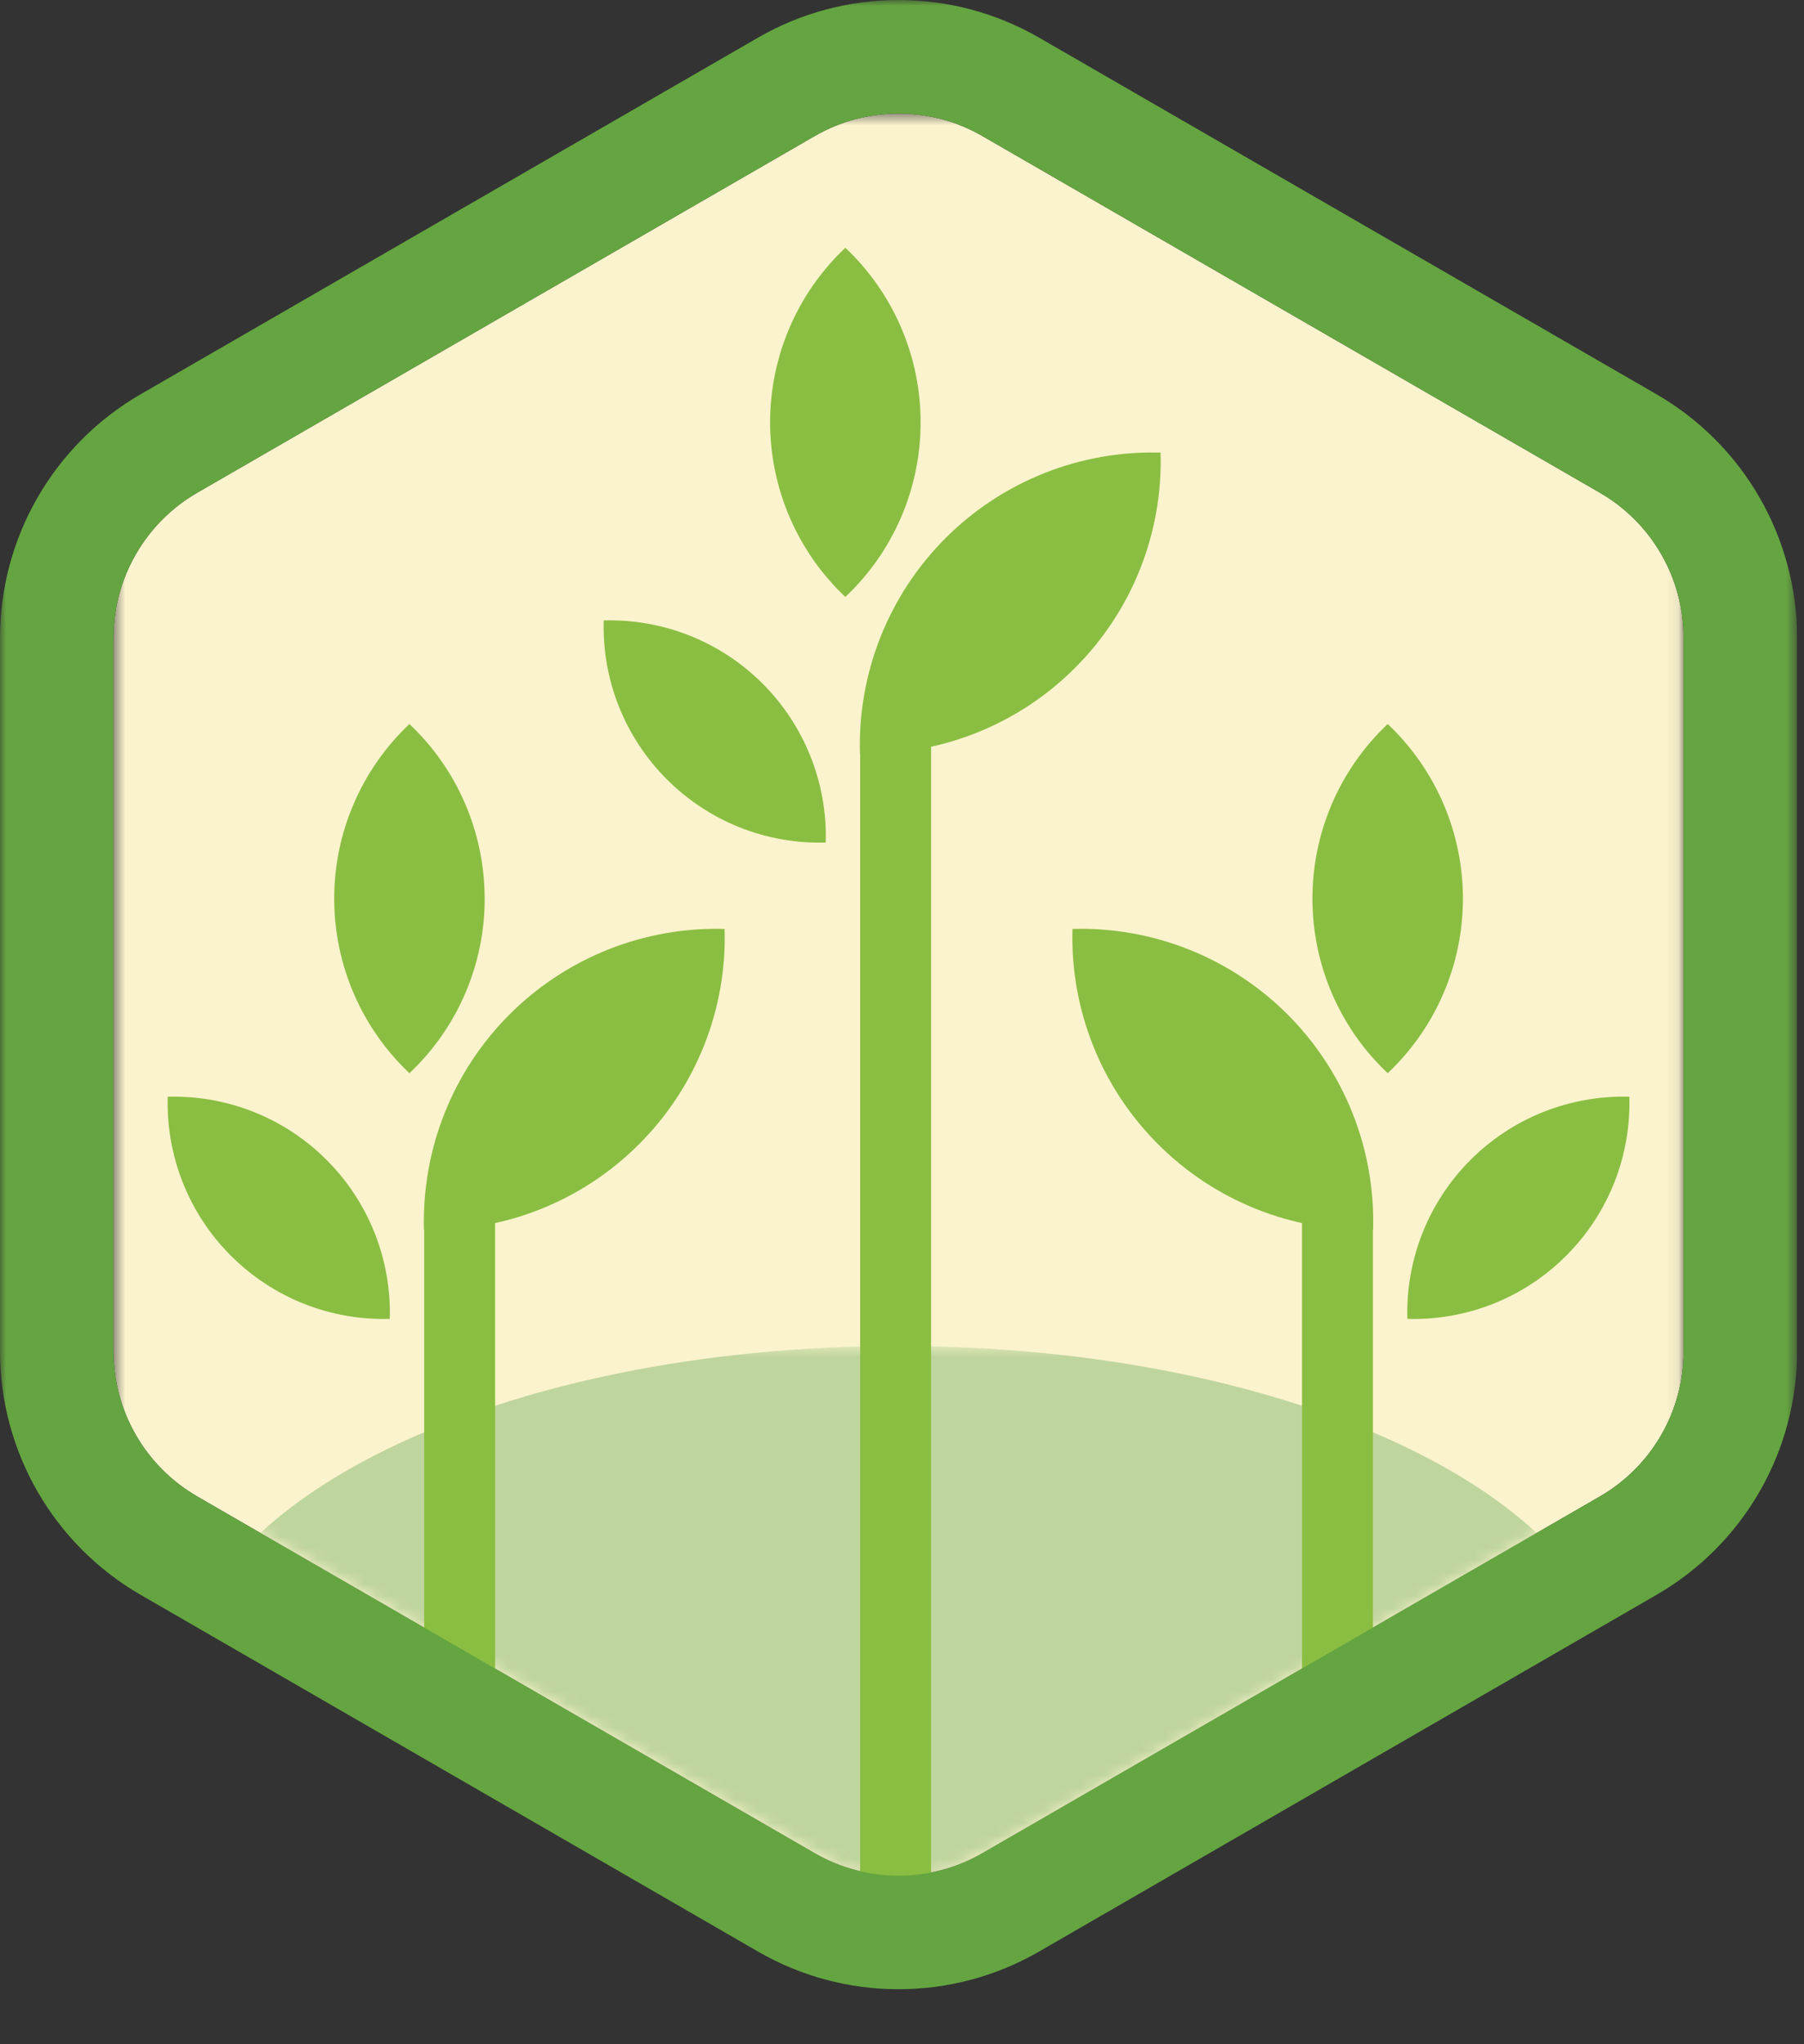
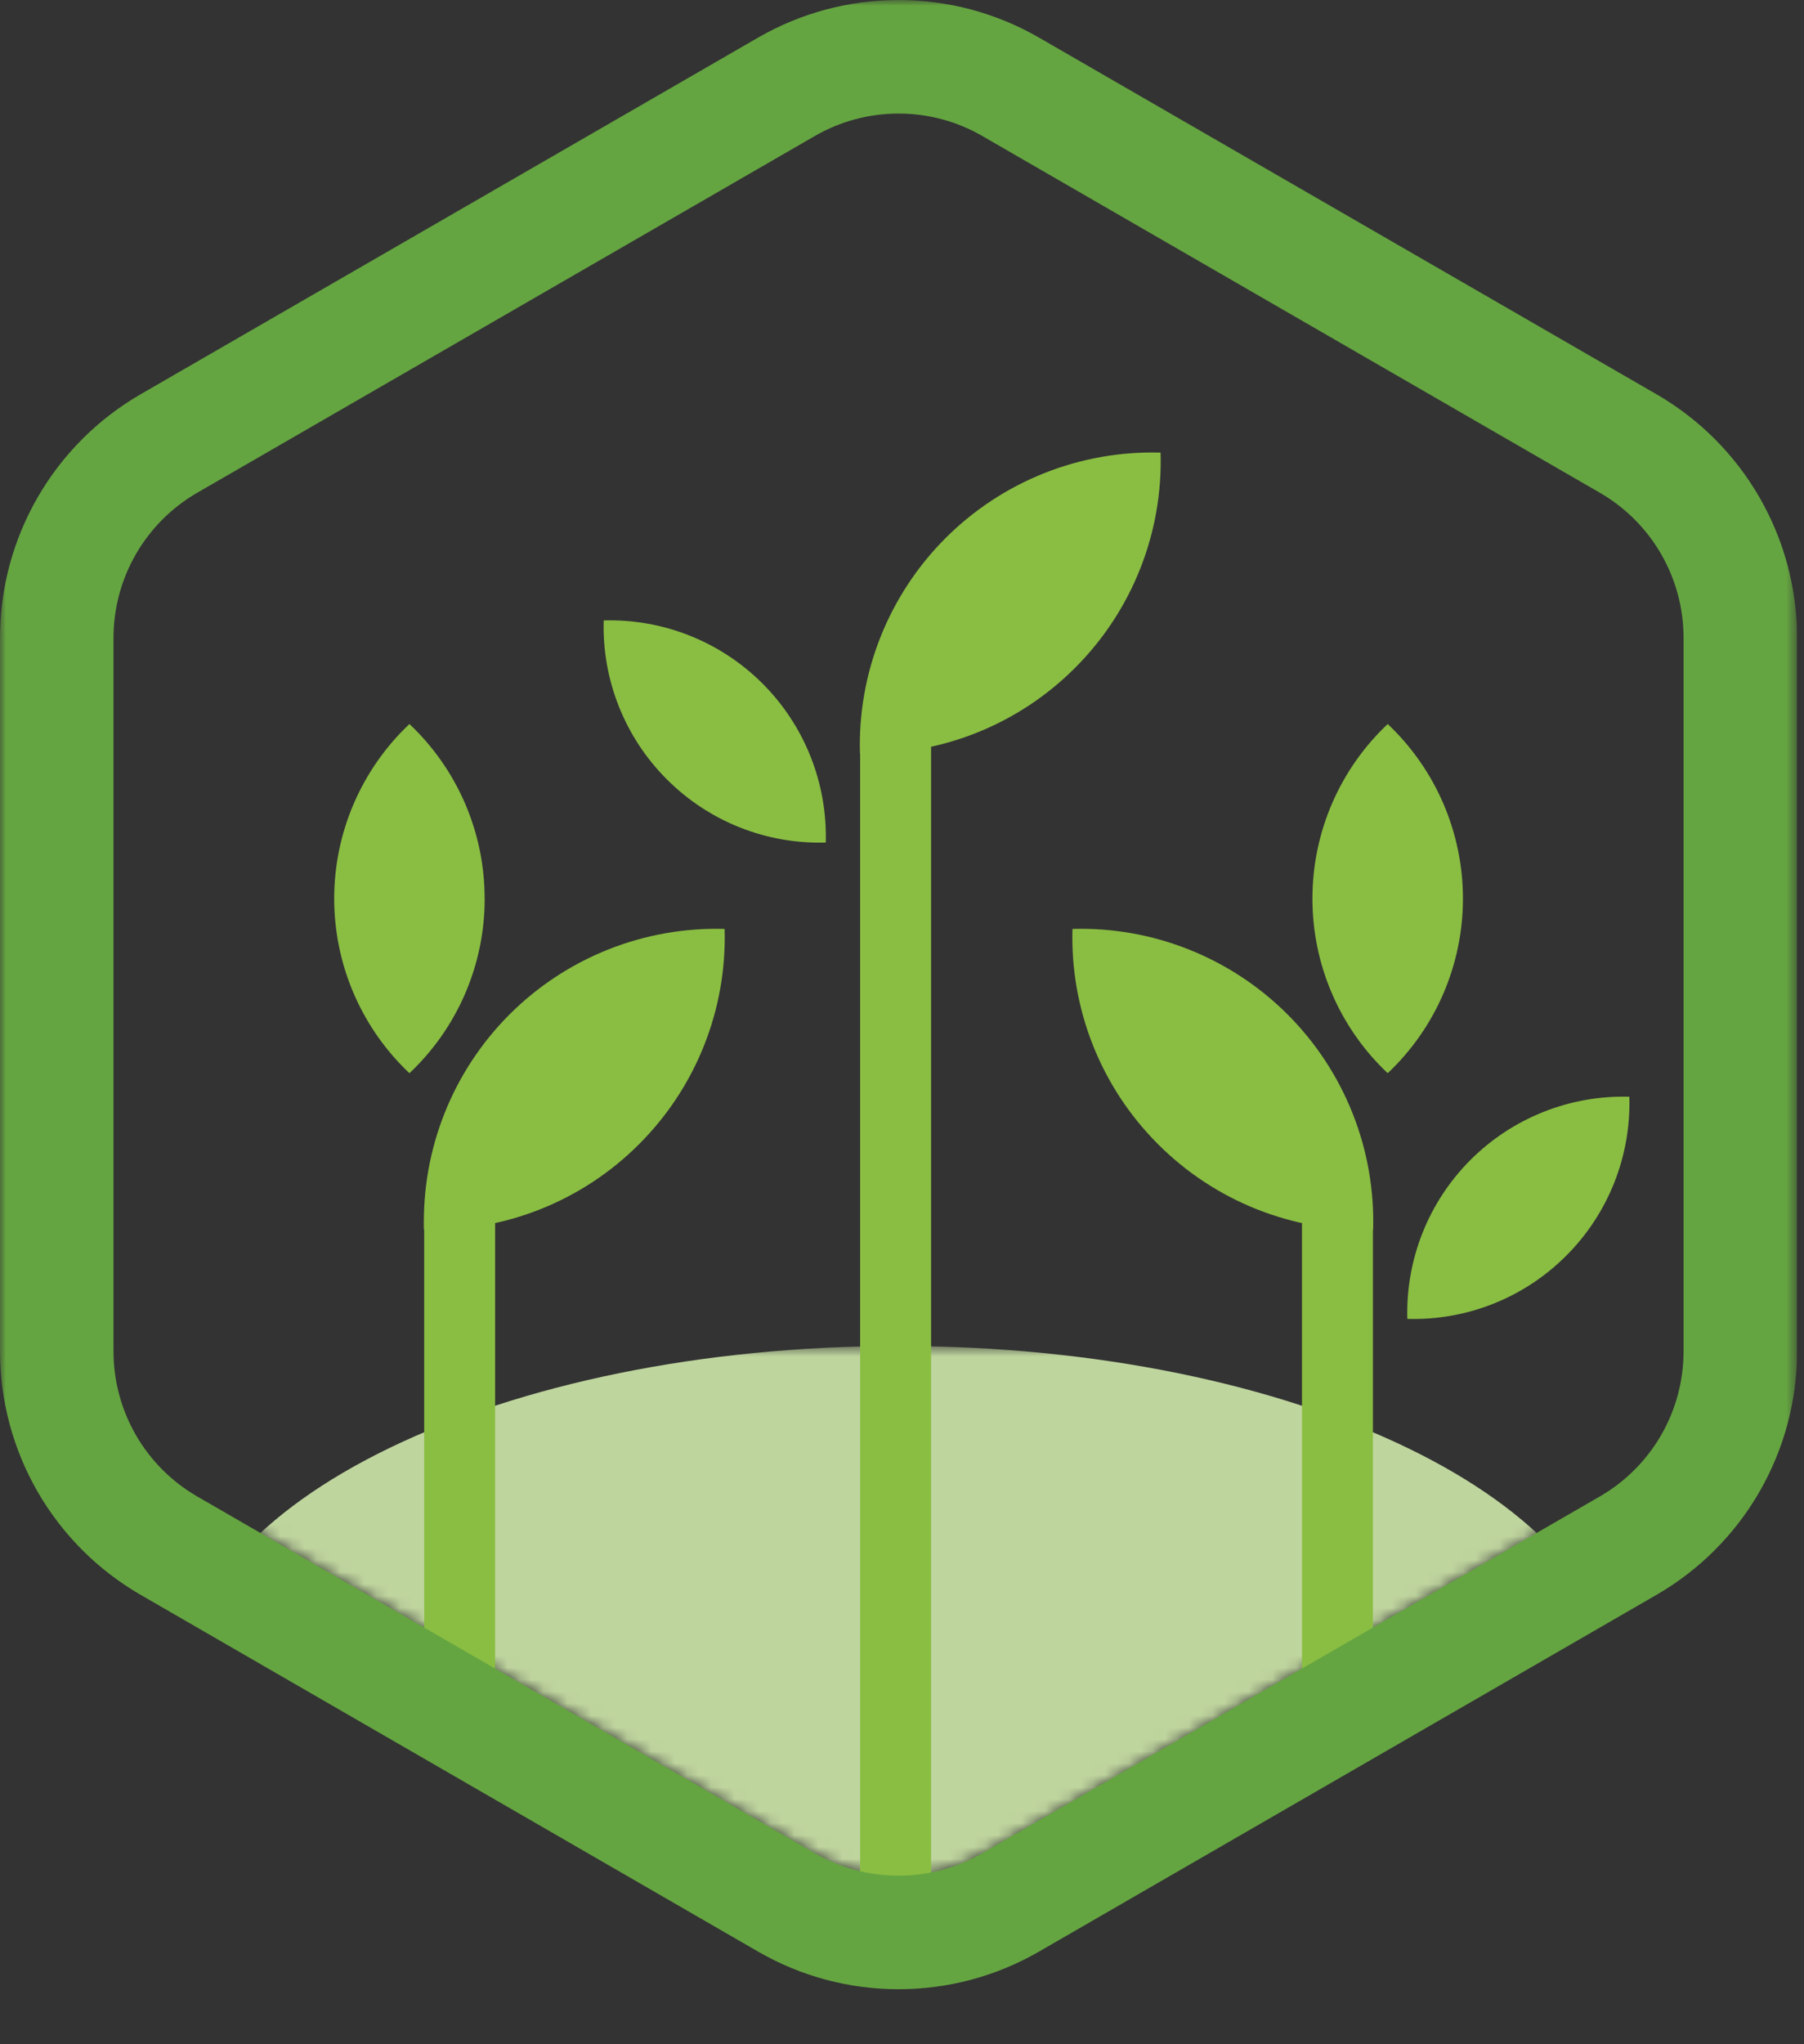
<svg xmlns="http://www.w3.org/2000/svg" width="151" height="171" viewBox="0 0 151 171" fill="none">
  <rect x="0" y="0" width="151" height="171" fill="#333333" stroke="none" />
  <g clip-path="url(#clip0_5_170)">
    <mask id="mask0_5_170" style="mask-type:luminance" maskUnits="userSpaceOnUse" x="0" y="0" width="151" height="171">
-       <path d="M0 0H150.422V170.654H0V0Z" fill="white" />
-     </mask>
+       </mask>
    <g mask="url(#mask0_5_170)">
      <mask id="mask1_5_170" style="mask-type:luminance" maskUnits="userSpaceOnUse" x="9" y="9" width="132" height="148">
-         <path d="M9.501 9.496H140.921V156.911H9.501V9.496Z" fill="white" />
-       </mask>
+         </mask>
      <g mask="url(#mask1_5_170)">
        <path d="M133.932 125.177C136.054 123.947 137.817 122.182 139.043 120.058C140.269 117.934 140.917 115.525 140.921 113.072V53.335C140.917 50.882 140.269 48.474 139.043 46.349C137.816 44.225 136.054 42.46 133.932 41.23L82.201 11.364C80.075 10.141 77.665 9.498 75.213 9.498C72.76 9.498 70.351 10.141 68.225 11.364L16.489 41.23C14.367 42.46 12.605 44.225 11.379 46.349C10.152 48.474 9.505 50.882 9.501 53.335V113.071C9.505 115.524 10.152 117.933 11.378 120.057C12.605 122.181 14.367 123.946 16.489 125.176L68.223 155.043C70.349 156.266 72.758 156.91 75.211 156.91C77.664 156.91 80.073 156.266 82.199 155.043L133.932 125.177Z" fill="#FBF3CD" />
      </g>
    </g>
    <mask id="mask2_5_170" style="mask-type:luminance" maskUnits="userSpaceOnUse" x="9" y="9" width="132" height="148">
      <path d="M68.223 11.363L16.49 41.231C14.368 42.461 12.605 44.226 11.379 46.35C10.153 48.474 9.505 50.882 9.501 53.335V113.071C9.505 115.524 10.153 117.933 11.379 120.057C12.605 122.181 14.368 123.946 16.49 125.176L68.222 155.042C70.348 156.265 72.758 156.909 75.21 156.909C77.663 156.909 80.073 156.265 82.199 155.042L133.933 125.175C136.055 123.945 137.817 122.18 139.044 120.056C140.27 117.932 140.918 115.523 140.922 113.07V53.335C140.917 50.883 140.269 48.475 139.043 46.352C137.816 44.229 136.054 42.465 133.933 41.235L82.201 11.363C80.075 10.14 77.665 9.497 75.213 9.497C72.76 9.497 70.349 10.14 68.223 11.363Z" fill="white" />
    </mask>
    <g mask="url(#mask2_5_170)">
      <mask id="mask3_5_170" style="mask-type:luminance" maskUnits="userSpaceOnUse" x="15" y="112" width="121" height="59">
        <path d="M15.03 112.601H135.391V170.654H15.03V112.601Z" fill="white" />
      </mask>
      <g mask="url(#mask3_5_170)">
        <path d="M135.391 141.627C135.391 157.657 108.448 170.653 75.21 170.653C41.972 170.653 15.03 157.653 15.03 141.627C15.03 125.601 41.974 112.601 75.21 112.601C108.446 112.601 135.391 125.601 135.391 141.627Z" fill="#BFD59E" />
      </g>
    </g>
    <mask id="mask4_5_170" style="mask-type:luminance" maskUnits="userSpaceOnUse" x="0" y="0" width="151" height="171">
      <path d="M0 0H150.422V170.654H0V0Z" fill="white" />
    </mask>
    <g mask="url(#mask4_5_170)">
      <path d="M89.986 55.868C92.344 53.514 94.196 50.702 95.427 47.606C96.658 44.509 97.243 41.194 97.144 37.863C93.814 37.768 90.499 38.353 87.403 39.584C84.307 40.815 81.495 42.665 79.139 45.021C76.783 47.377 74.933 50.189 73.702 53.285C72.471 56.381 71.885 59.696 71.981 63.026C75.312 63.124 78.627 62.54 81.724 61.309C84.82 60.078 87.632 58.227 89.986 55.868Z" fill="#8ABE42" />
      <path d="M55.818 65.198C57.557 66.94 59.634 68.308 61.921 69.217C64.209 70.126 66.658 70.557 69.118 70.484C69.188 68.024 68.755 65.576 67.846 63.29C66.937 61.004 65.57 58.927 63.83 57.187C62.09 55.448 60.013 54.082 57.726 53.173C55.44 52.264 52.992 51.832 50.532 51.903C50.459 54.362 50.891 56.811 51.8 59.097C52.709 61.384 54.076 63.46 55.818 65.198Z" fill="#8ABE42" />
-       <path d="M77.057 35.332C77.059 32.596 76.501 29.889 75.417 27.378C74.334 24.866 72.748 22.602 70.757 20.726C68.768 22.604 67.184 24.868 66.101 27.379C65.019 29.891 64.46 32.597 64.46 35.332C64.46 38.067 65.019 40.773 66.101 43.285C67.184 45.796 68.768 48.06 70.757 49.938C72.748 48.062 74.334 45.799 75.418 43.287C76.501 40.775 77.059 38.067 77.057 35.332Z" fill="#8ABE42" />
      <path d="M71.997 62.054H77.933V159.795H71.997V62.054Z" fill="#8ABE42" />
      <path d="M96.928 95.715C94.57 93.361 92.718 90.549 91.487 87.453C90.256 84.356 89.671 81.041 89.77 77.71C93.101 77.614 96.416 78.2 99.512 79.431C102.608 80.662 105.421 82.512 107.777 84.868C110.133 87.224 111.983 90.037 113.214 93.133C114.444 96.229 115.03 99.544 114.934 102.875C111.603 102.973 108.287 102.389 105.19 101.157C102.094 99.926 99.282 98.074 96.928 95.715Z" fill="#8ABE42" />
      <path d="M131.098 105.046C129.359 106.788 127.282 108.156 124.995 109.065C122.707 109.974 120.258 110.405 117.798 110.332C117.728 107.872 118.16 105.425 119.069 103.138C119.978 100.852 121.344 98.775 123.084 97.035C124.824 95.295 126.901 93.929 129.187 93.02C131.474 92.111 133.922 91.678 136.381 91.749C136.454 94.209 136.023 96.659 135.114 98.946C134.205 101.233 132.837 103.31 131.095 105.049" fill="#8ABE42" />
      <path d="M109.855 75.178C109.853 72.442 110.41 69.734 111.494 67.222C112.577 64.709 114.164 62.445 116.155 60.569C118.144 62.447 119.728 64.71 120.811 67.222C121.893 69.733 122.452 72.44 122.452 75.174C122.452 77.909 121.893 80.616 120.811 83.127C119.728 85.638 118.144 87.902 116.155 89.78C114.164 87.904 112.578 85.641 111.495 83.129C110.411 80.617 109.853 77.91 109.855 75.175" fill="#8ABE42" />
      <path d="M108.981 101.901H114.917V141.59H108.981V101.901Z" fill="#8ABE42" />
      <path d="M53.494 95.715C55.852 93.361 57.704 90.549 58.935 87.453C60.166 84.356 60.751 81.041 60.652 77.71C57.322 77.615 54.007 78.2 50.91 79.431C47.814 80.662 45.002 82.512 42.646 84.868C40.29 87.224 38.44 90.037 37.209 93.133C35.979 96.23 35.393 99.544 35.489 102.875C38.82 102.973 42.136 102.389 45.232 101.157C48.328 99.926 51.14 98.074 53.494 95.715Z" fill="#8ABE42" />
-       <path d="M19.326 105.046C21.065 106.788 23.142 108.156 25.429 109.065C27.716 109.974 30.166 110.405 32.626 110.332C32.697 107.872 32.264 105.424 31.355 103.137C30.446 100.851 29.079 98.774 27.339 97.034C25.599 95.294 23.522 93.928 21.235 93.019C18.948 92.11 16.5 91.678 14.04 91.749C13.967 94.209 14.398 96.659 15.307 98.946C16.216 101.233 17.584 103.31 19.326 105.049" fill="#8ABE42" />
      <path d="M40.565 75.178C40.568 72.442 40.011 69.735 38.929 67.222C37.846 64.71 36.261 62.446 34.27 60.569C32.281 62.447 30.697 64.71 29.614 67.222C28.532 69.733 27.973 72.44 27.973 75.174C27.973 77.909 28.532 80.616 29.614 83.127C30.697 85.638 32.281 87.902 34.27 89.78C36.261 87.904 37.847 85.641 38.931 83.129C40.014 80.617 40.572 77.91 40.57 75.175" fill="#8ABE42" />
      <path d="M35.506 101.901H41.442V141.59H35.506V101.901Z" fill="#8ABE42" />
      <path d="M75.212 166.409C71.091 166.413 67.042 165.331 63.472 163.273L11.74 133.4C8.176 131.335 5.216 128.371 3.156 124.804C1.096 121.237 0.008 117.191 0 113.072L0 53.337C0.006 49.217 1.094 45.169 3.154 41.601C5.214 38.032 8.175 35.066 11.74 33L63.472 3.136C67.043 1.081 71.091 0 75.211 0C79.331 0 83.379 1.081 86.95 3.136L138.683 33C142.248 35.066 145.208 38.031 147.268 41.599C149.328 45.167 150.416 49.213 150.423 53.333V113.068C150.416 117.188 149.328 121.234 147.268 124.802C145.208 128.371 142.248 131.335 138.683 133.401L86.95 163.273C83.38 165.33 79.332 166.412 75.212 166.409ZM75.21 9.5C72.757 9.499 70.347 10.142 68.222 11.366L16.49 41.232C14.368 42.462 12.605 44.227 11.378 46.351C10.152 48.475 9.504 50.884 9.5 53.337V113.072C9.504 115.525 10.152 117.934 11.378 120.058C12.604 122.182 14.367 123.947 16.489 125.177L68.221 155.044C70.347 156.267 72.757 156.911 75.21 156.911C77.662 156.911 80.072 156.267 82.198 155.044L133.931 125.175C136.053 123.945 137.816 122.18 139.042 120.056C140.268 117.932 140.916 115.523 140.92 113.07V53.337C140.916 50.884 140.268 48.476 139.042 46.351C137.816 44.227 136.053 42.462 133.931 41.232L82.2 11.364C80.074 10.14 77.663 9.497 75.21 9.5Z" fill="#65A541" />
    </g>
  </g>
  <defs>
    <clipPath id="clip0_5_170">
      <rect width="150.422" height="170.654" fill="white" />
    </clipPath>
  </defs>
</svg>